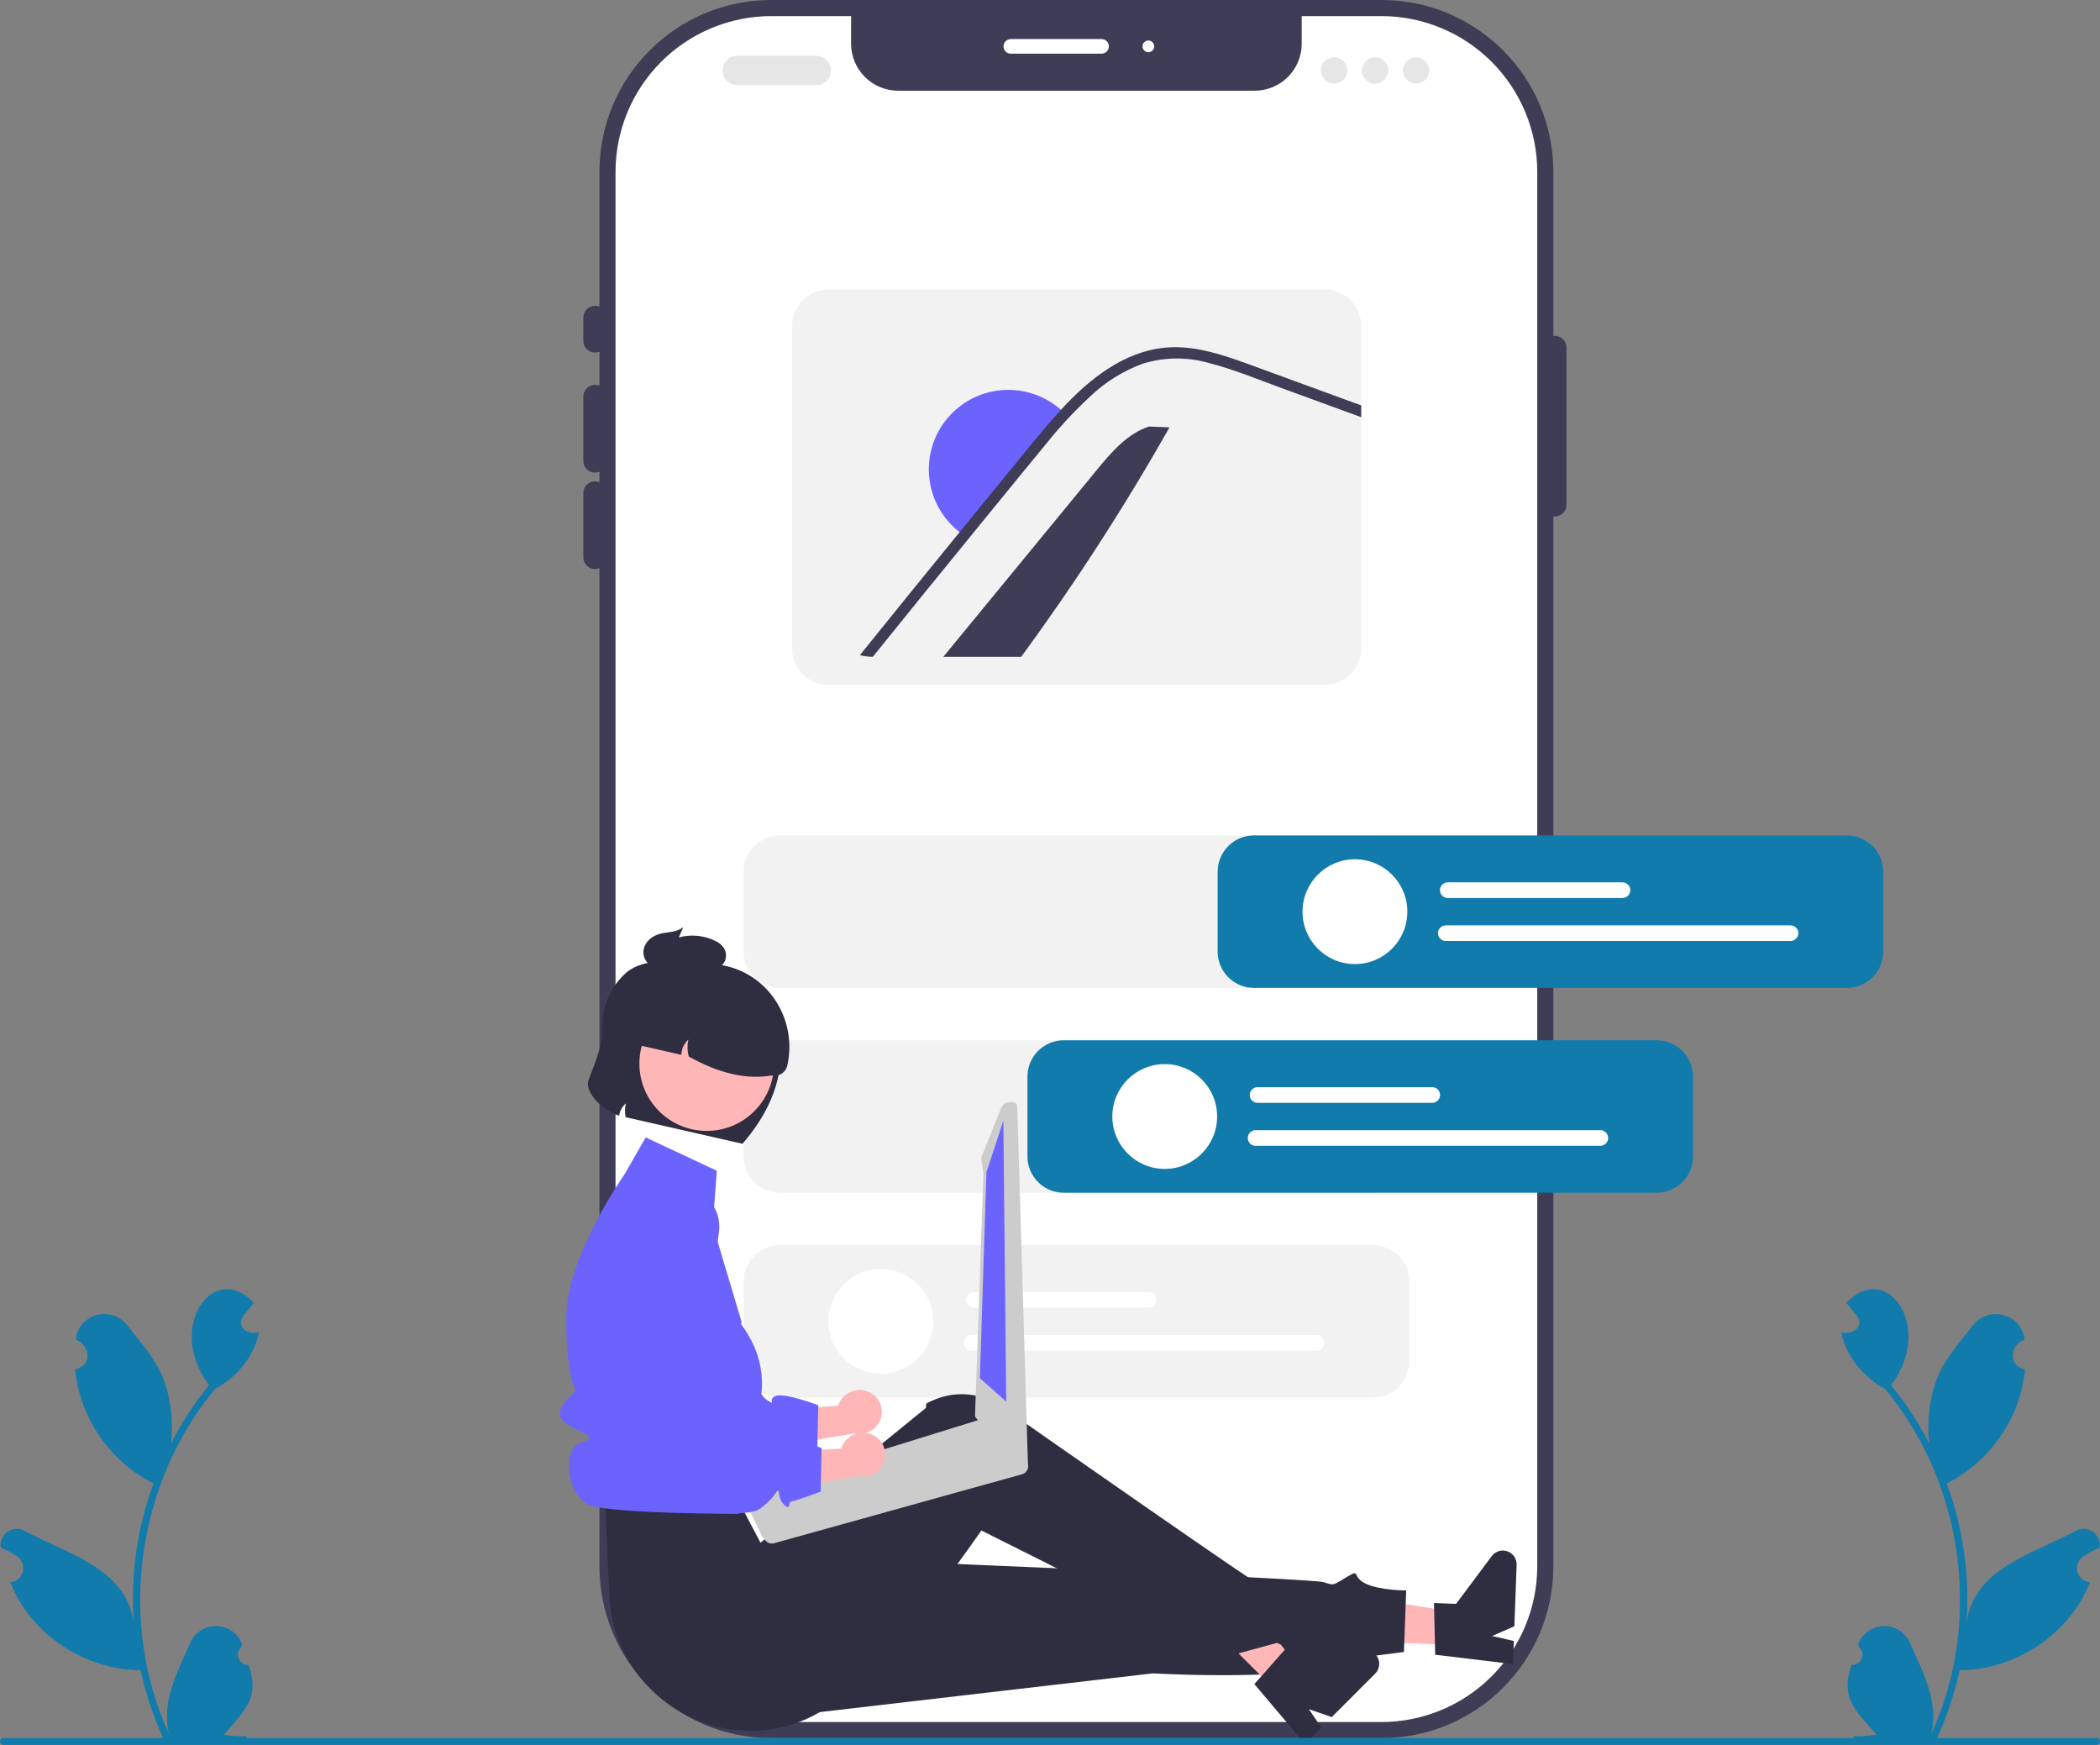
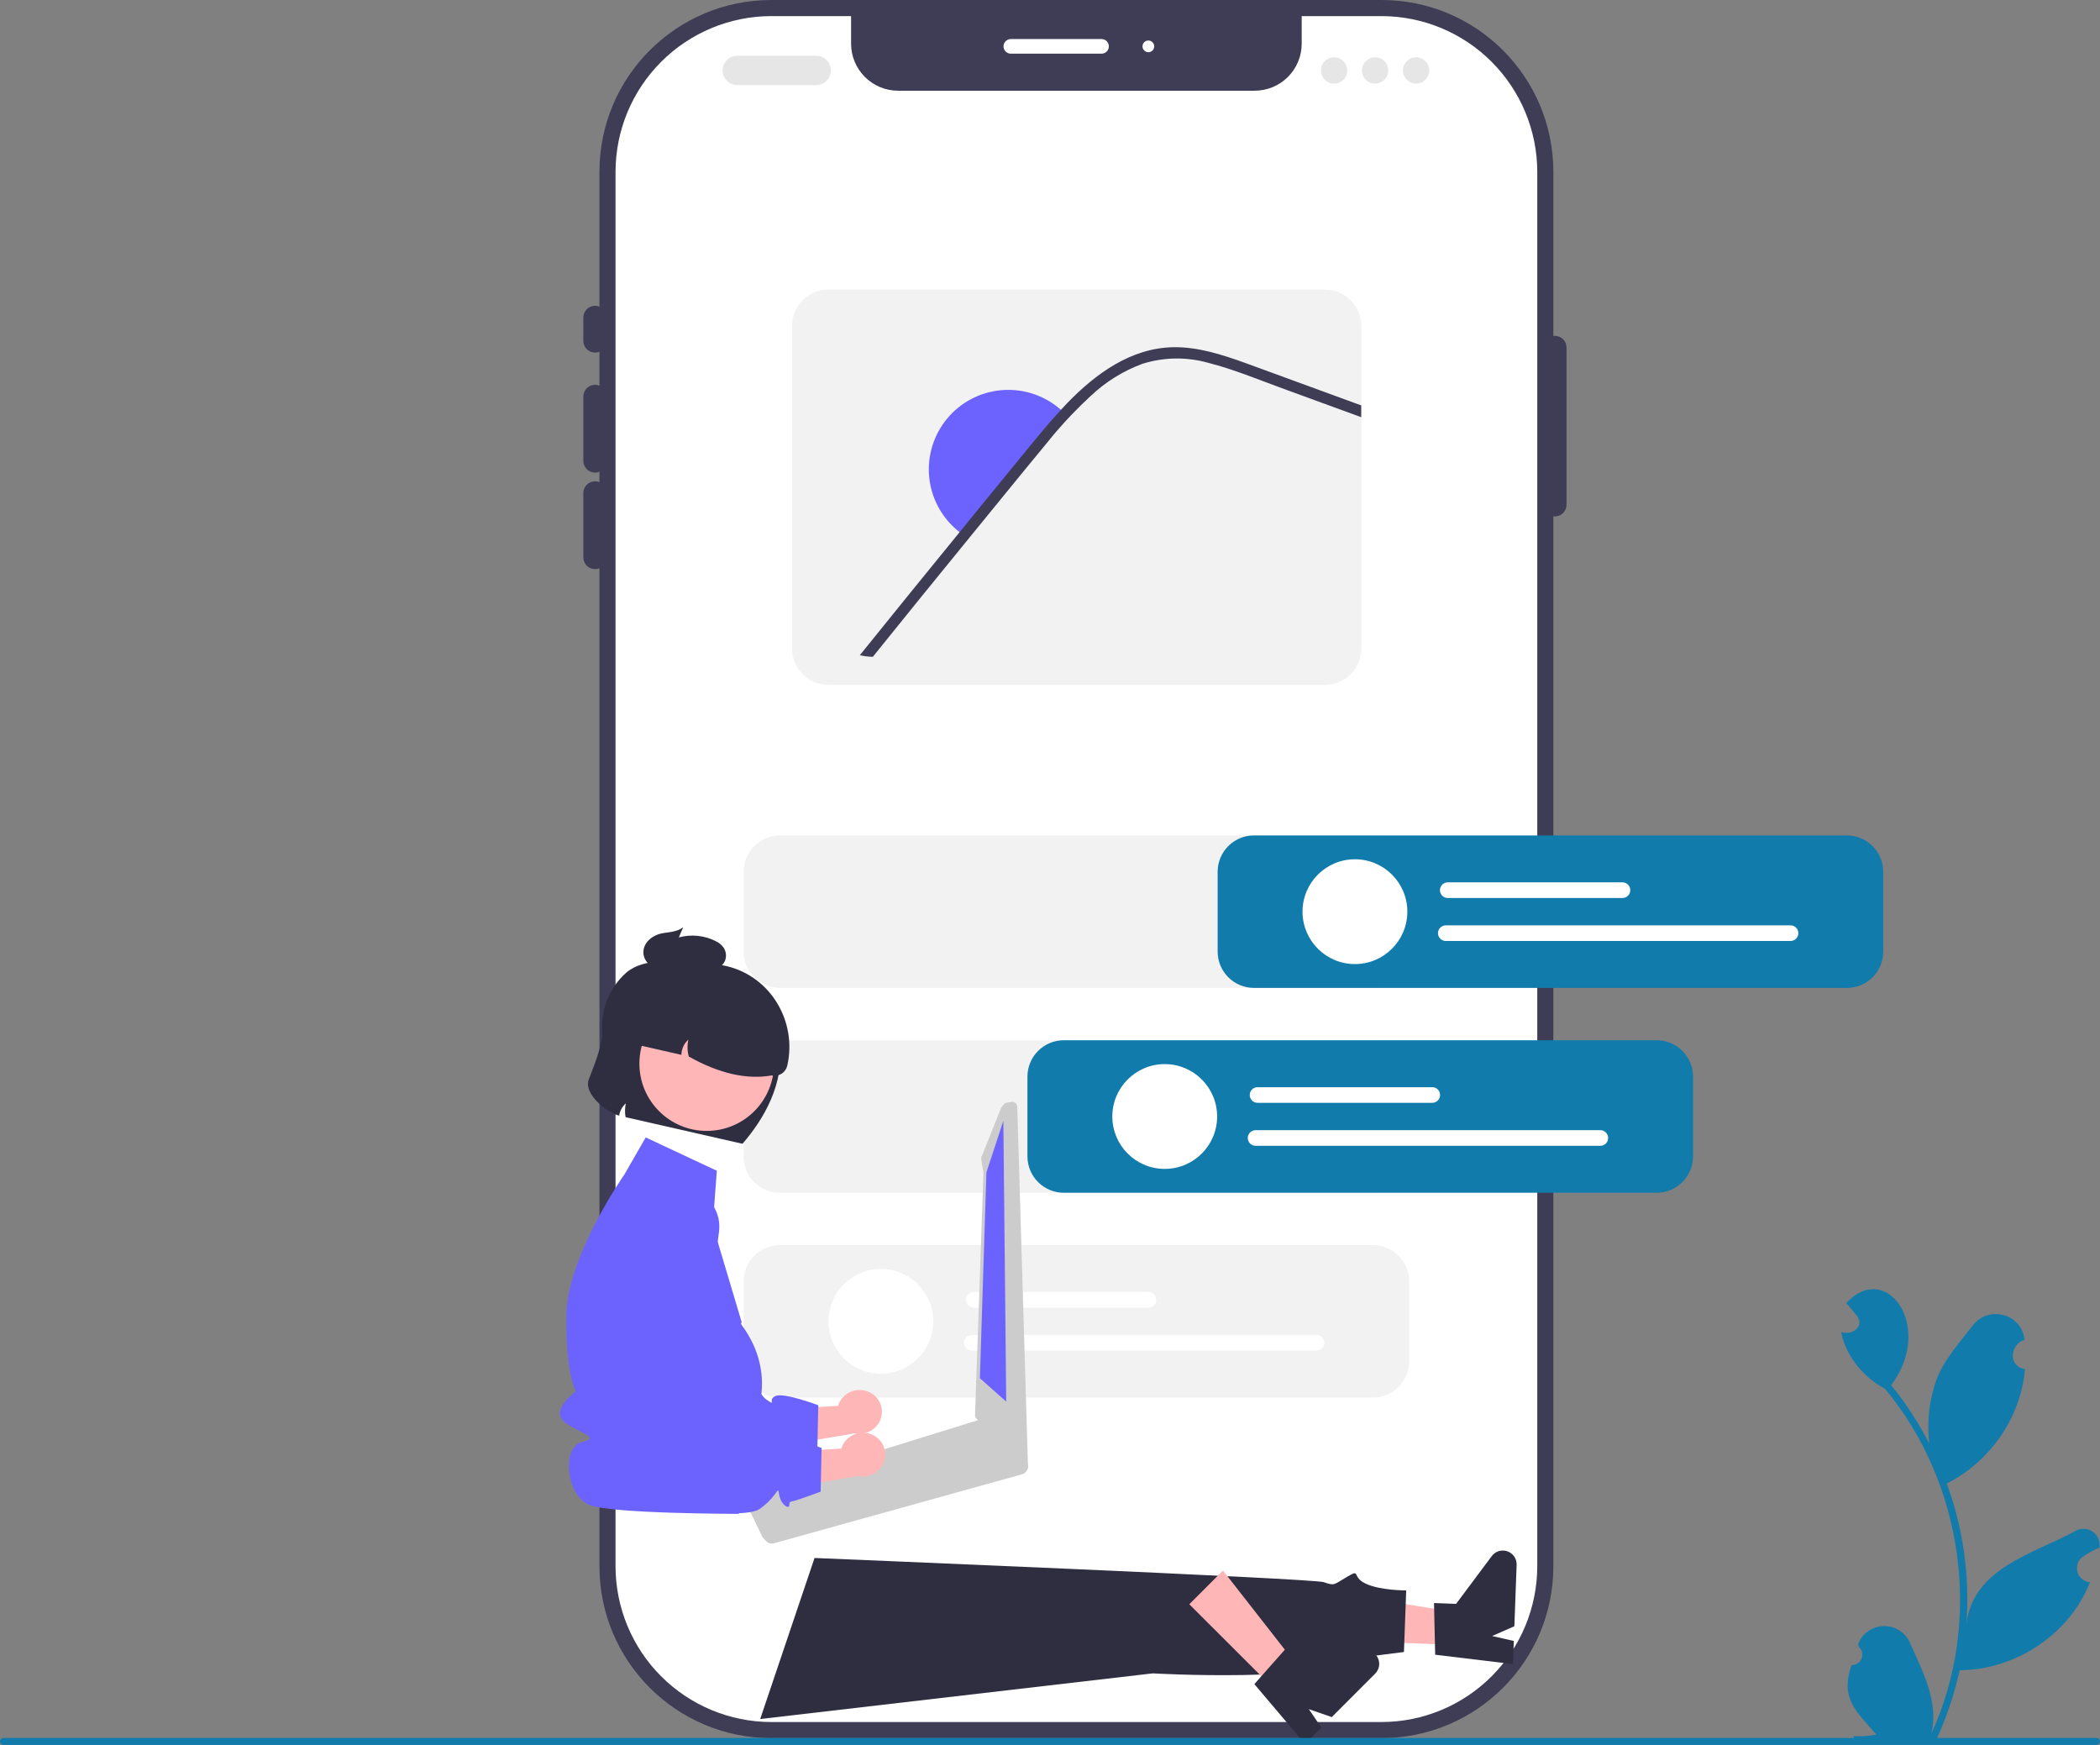
<svg xmlns="http://www.w3.org/2000/svg" width="195" height="162" viewBox="0 0 195 162" fill="none">
  <rect x="0" y="0" width="195" height="162" fill="#808080" stroke="none" />
  <g clip-path="url(#clip0_298_49303)">
    <path d="M128.283 0H71.619C62.806 0 55.662 7.143 55.662 15.954V145.413C55.662 154.224 62.806 161.367 71.619 161.367H128.283C137.096 161.367 144.24 154.224 144.24 145.413V15.954C144.24 7.143 137.096 0 128.283 0Z" fill="#3F3D56" />
    <path d="M142.746 15.955V145.413C142.741 149.247 141.216 152.923 138.505 155.633C135.793 158.344 132.117 159.869 128.282 159.874H71.619C67.785 159.869 64.109 158.344 61.397 155.633C58.686 152.923 57.161 149.247 57.156 145.413V15.955C57.161 12.121 58.686 8.446 61.397 5.735C64.109 3.024 67.785 1.499 71.619 1.495H79.029V4.054C79.029 5.212 79.489 6.323 80.309 7.143C81.128 7.962 82.239 8.422 83.398 8.422H116.504C117.662 8.422 118.774 7.962 119.593 7.143C120.412 6.323 120.873 5.212 120.873 4.054V1.495H128.282C132.117 1.499 135.793 3.024 138.505 5.735C141.216 8.446 142.741 12.121 142.746 15.955Z" fill="white" />
    <path d="M55.254 32.735C54.966 32.735 54.69 32.62 54.486 32.417C54.282 32.213 54.167 31.937 54.167 31.649V29.475C54.167 29.187 54.282 28.911 54.486 28.707C54.689 28.503 54.966 28.389 55.254 28.389C55.542 28.389 55.819 28.503 56.023 28.707C56.226 28.911 56.341 29.187 56.341 29.475V31.649C56.341 31.937 56.226 32.213 56.022 32.417C55.819 32.62 55.542 32.735 55.254 32.735Z" fill="#3F3D56" />
    <path d="M55.254 43.879C54.966 43.879 54.69 43.764 54.486 43.561C54.282 43.357 54.167 43.081 54.167 42.793V36.81C54.167 36.522 54.282 36.246 54.486 36.042C54.689 35.838 54.966 35.724 55.254 35.724C55.542 35.724 55.819 35.838 56.023 36.042C56.226 36.246 56.341 36.522 56.341 36.81V42.793C56.341 43.081 56.226 43.357 56.022 43.561C55.819 43.764 55.542 43.879 55.254 43.879Z" fill="#3F3D56" />
    <path d="M55.254 52.838C54.966 52.838 54.69 52.723 54.486 52.52C54.282 52.316 54.167 52.04 54.167 51.752V45.769C54.167 45.481 54.282 45.205 54.486 45.001C54.689 44.797 54.966 44.683 55.254 44.683C55.542 44.683 55.819 44.797 56.023 45.001C56.226 45.205 56.341 45.481 56.341 45.769V51.752C56.341 52.04 56.226 52.316 56.022 52.52C55.819 52.723 55.542 52.838 55.254 52.838Z" fill="#3F3D56" />
    <path d="M144.376 47.948C144.088 47.948 143.811 47.833 143.608 47.63C143.404 47.426 143.289 47.15 143.289 46.862V32.264C143.289 31.976 143.403 31.7 143.607 31.496C143.811 31.292 144.088 31.178 144.376 31.178C144.664 31.178 144.94 31.292 145.144 31.496C145.348 31.7 145.463 31.976 145.463 32.264V46.862C145.462 47.15 145.348 47.426 145.144 47.63C144.94 47.833 144.664 47.948 144.376 47.948Z" fill="#3F3D56" />
    <path d="M102.285 4.984H93.862C93.682 4.984 93.51 4.912 93.382 4.785C93.255 4.658 93.183 4.485 93.183 4.305C93.183 4.125 93.255 3.952 93.382 3.824C93.51 3.697 93.682 3.626 93.862 3.626H102.285C102.466 3.626 102.638 3.697 102.766 3.824C102.893 3.952 102.965 4.125 102.965 4.305C102.965 4.485 102.893 4.658 102.766 4.785C102.638 4.912 102.466 4.984 102.285 4.984Z" fill="white" />
    <path d="M106.633 4.848C106.933 4.848 107.176 4.605 107.176 4.305C107.176 4.005 106.933 3.761 106.633 3.761C106.333 3.761 106.089 4.005 106.089 4.305C106.089 4.605 106.333 4.848 106.633 4.848Z" fill="white" />
    <path d="M171.927 154.58C172.125 154.588 172.321 154.534 172.488 154.426C172.654 154.318 172.784 154.162 172.859 153.978C172.934 153.794 172.95 153.592 172.906 153.398C172.862 153.204 172.76 153.029 172.612 152.896C172.587 152.799 172.569 152.729 172.544 152.633C172.729 152.149 173.054 151.731 173.478 151.433C173.903 151.136 174.406 150.971 174.924 150.962C175.442 150.952 175.951 151.097 176.387 151.378C176.822 151.66 177.163 152.065 177.366 152.541C178.539 155.216 180.051 157.982 179.341 160.947C184.121 150.562 182.339 137.718 175.045 128.945C173.041 127.867 171.407 125.932 170.965 123.671C171.955 123.996 173.177 123.182 172.425 122.15C172.1 121.756 171.772 121.366 171.446 120.972C175.155 116.946 179.68 123.174 175.607 128.598C176.972 130.277 178.158 132.093 179.145 134.018C178.902 131.966 179.149 129.886 179.867 127.949C180.596 126.142 181.979 124.614 183.196 123.047C184.675 121.137 187.764 121.982 187.988 124.385C186.611 124.853 186.451 126.85 188.034 127.108C187.662 131.586 184.778 135.725 180.77 137.725C182.297 141.883 182.92 146.317 182.598 150.734C183.259 145.569 188.785 144.265 192.636 142.178C192.881 142.018 193.167 141.932 193.46 141.932C193.752 141.931 194.039 142.016 194.284 142.176C194.529 142.335 194.723 142.563 194.841 142.83C194.959 143.098 194.997 143.394 194.95 143.683C194.418 143.905 193.909 144.18 193.431 144.503C193.207 144.656 193.036 144.876 192.942 145.13C192.847 145.385 192.834 145.662 192.903 145.925C192.973 146.187 193.122 146.422 193.33 146.596C193.538 146.77 193.795 146.876 194.065 146.899C192.16 151.745 187.147 155.035 181.966 155.066C181.489 157.234 180.788 159.346 179.874 161.369L172.185 161.442C172.156 161.357 172.131 161.269 172.105 161.184C172.817 161.222 173.531 161.173 174.231 161.037C172.327 158.826 170.86 157.703 171.927 154.58Z" fill="#117BAC" />
-     <path d="M23.095 154.58C22.896 154.588 22.7 154.534 22.534 154.426C22.367 154.318 22.237 154.162 22.163 153.978C22.088 153.794 22.071 153.592 22.115 153.398C22.159 153.204 22.262 153.029 22.409 152.896C22.434 152.799 22.452 152.729 22.478 152.633C22.293 152.149 21.967 151.731 21.543 151.433C21.119 151.136 20.615 150.971 20.097 150.962C19.579 150.952 19.07 151.097 18.635 151.378C18.2 151.66 17.859 152.065 17.655 152.541C16.482 155.216 14.97 157.982 15.681 160.947C10.9 150.562 12.682 137.718 19.977 128.945C21.98 127.867 23.614 125.932 24.056 123.671C23.067 123.996 21.845 123.182 22.596 122.15C22.921 121.756 23.25 121.366 23.575 120.972C19.866 116.946 15.342 123.174 19.415 128.598C18.05 130.277 16.864 132.093 15.876 134.018C16.119 131.966 15.872 129.886 15.155 127.949C14.426 126.142 13.042 124.614 11.826 123.047C10.347 121.137 7.257 121.982 7.033 124.385C8.41 124.853 8.571 126.85 6.988 127.108C7.359 131.586 10.243 135.725 14.251 137.725C12.724 141.883 12.101 146.317 12.424 150.734C11.762 145.569 6.237 144.265 2.386 142.178C2.141 142.018 1.855 141.932 1.562 141.932C1.269 141.931 0.983 142.016 0.737 142.176C0.492 142.335 0.299 142.563 0.18 142.83C0.062 143.098 0.024 143.394 0.072 143.683C0.604 143.905 1.113 144.18 1.59 144.503C1.814 144.656 1.985 144.876 2.08 145.13C2.174 145.385 2.188 145.662 2.118 145.925C2.049 146.187 1.9 146.422 1.692 146.596C1.484 146.77 1.227 146.876 0.956 146.899C2.861 151.745 7.874 155.035 13.055 155.066C13.532 157.234 14.234 159.346 15.148 161.369L22.837 161.442C22.865 161.357 22.891 161.269 22.916 161.184C22.204 161.222 21.49 161.173 20.79 161.037C22.694 158.826 24.161 157.703 23.095 154.58L23.095 154.58Z" fill="#117BAC" />
    <path d="M75.792 7.898H68.456C68.095 7.898 67.75 7.755 67.495 7.5C67.24 7.245 67.097 6.9 67.097 6.54C67.097 6.179 67.24 5.834 67.495 5.579C67.75 5.325 68.095 5.181 68.456 5.181H75.792C76.152 5.181 76.498 5.325 76.752 5.579C77.007 5.834 77.15 6.179 77.15 6.54C77.15 6.9 77.007 7.245 76.752 7.5C76.498 7.755 76.152 7.898 75.792 7.898Z" fill="#E6E6E6" />
    <path d="M123.885 7.762C124.56 7.762 125.108 7.215 125.108 6.54C125.108 5.865 124.56 5.317 123.885 5.317C123.21 5.317 122.662 5.865 122.662 6.54C122.662 7.215 123.21 7.762 123.885 7.762Z" fill="#E6E6E6" />
    <path d="M127.689 7.762C128.364 7.762 128.912 7.215 128.912 6.54C128.912 5.865 128.364 5.317 127.689 5.317C127.014 5.317 126.466 5.865 126.466 6.54C126.466 7.215 127.014 7.762 127.689 7.762Z" fill="#E6E6E6" />
    <path d="M131.493 7.762C132.168 7.762 132.715 7.215 132.715 6.54C132.715 5.865 132.168 5.317 131.493 5.317C130.818 5.317 130.27 5.865 130.27 6.54C130.27 7.215 130.818 7.762 131.493 7.762Z" fill="#E6E6E6" />
    <path d="M123.03 26.883H76.92C76.027 26.884 75.171 27.239 74.539 27.871C73.908 28.502 73.552 29.358 73.551 30.252V60.219C73.552 61.112 73.908 61.968 74.539 62.599C75.171 63.231 76.027 63.586 76.92 63.587H123.03C123.923 63.586 124.78 63.231 125.412 62.6C126.043 61.968 126.398 61.112 126.399 60.219V30.252C126.398 29.358 126.043 28.502 125.412 27.87C124.78 27.239 123.923 26.884 123.03 26.883Z" fill="#F2F2F2" />
-     <path d="M108.595 39.676C104.428 47.042 99.829 54.156 94.824 60.98H87.593C92.329 55.211 97.069 49.442 101.812 43.673C103.173 42.012 104.65 40.272 106.691 39.597L108.595 39.676Z" fill="#3F3D56" />
    <path d="M98.985 38.495C98.231 39.28 97.508 40.098 96.828 40.947C95.33 42.75 93.853 44.569 92.371 46.383C91.448 47.512 90.525 48.64 89.613 49.769C89.323 49.583 89.048 49.375 88.79 49.147C87.333 47.882 86.429 46.097 86.272 44.174C86.115 42.251 86.718 40.343 87.951 38.859C89.184 37.375 90.95 36.433 92.87 36.235C94.789 36.036 96.71 36.598 98.22 37.799C98.493 38.011 98.748 38.244 98.985 38.495Z" fill="#6C63FF" />
    <path d="M126.399 37.638V38.733L125.91 38.553L119.028 36.038C116.786 35.22 114.55 34.286 112.235 33.696C110.221 33.12 108.082 33.148 106.083 33.775C104.302 34.434 102.671 35.446 101.29 36.75C100.679 37.315 100.087 37.893 99.513 38.494C99.326 38.692 99.138 38.89 98.954 39.089C98.399 39.692 97.864 40.308 97.356 40.947C95.859 42.751 94.381 44.571 92.9 46.383C91.976 47.513 91.052 48.64 90.139 49.768C87.091 53.498 84.06 57.235 81.048 60.979C80.642 60.975 80.238 60.924 79.844 60.827C82.917 57.01 86.005 53.203 89.107 49.406C89.177 49.319 89.248 49.233 89.319 49.146C89.683 48.692 90.055 48.236 90.424 47.782C91.971 45.888 93.517 43.997 95.065 42.107C96.19 40.732 97.307 39.352 98.519 38.048C98.592 37.964 98.668 37.883 98.747 37.798C98.864 37.673 98.981 37.551 99.1 37.423C101.733 34.704 105.018 32.3 108.953 32.235C111.268 32.199 113.504 32.933 115.656 33.707C117.973 34.547 120.283 35.4 122.598 36.247L126.399 37.638Z" fill="#3F3D56" />
    <path d="M127.483 129.751H72.418C71.525 129.75 70.669 129.394 70.037 128.763C69.406 128.132 69.05 127.275 69.049 126.382V118.962C69.05 118.069 69.406 117.213 70.037 116.582C70.669 115.95 71.525 115.595 72.418 115.594H127.483C128.377 115.595 129.233 115.95 129.864 116.582C130.496 117.213 130.851 118.069 130.852 118.962V126.382C130.851 127.275 130.496 128.132 129.864 128.763C129.233 129.394 128.377 129.75 127.483 129.751Z" fill="#F2F2F2" />
    <path d="M127.483 91.718H72.418C71.525 91.717 70.669 91.362 70.037 90.73C69.406 90.099 69.05 89.243 69.049 88.35V80.93C69.05 80.037 69.406 79.181 70.037 78.549C70.669 77.918 71.525 77.562 72.418 77.561H127.483C128.377 77.562 129.233 77.918 129.864 78.549C130.496 79.181 130.851 80.037 130.852 80.93V88.35C130.851 89.243 130.496 90.099 129.864 90.73C129.233 91.362 128.377 91.717 127.483 91.718Z" fill="#F2F2F2" />
    <path d="M127.483 110.734H72.418C71.525 110.733 70.669 110.378 70.037 109.747C69.406 109.115 69.05 108.259 69.049 107.366V99.946C69.05 99.053 69.406 98.197 70.037 97.566C70.669 96.934 71.525 96.579 72.418 96.578H127.483C128.377 96.579 129.233 96.934 129.864 97.566C130.496 98.197 130.851 99.053 130.852 99.946V107.366C130.851 108.259 130.496 109.115 129.864 109.747C129.233 110.378 128.377 110.733 127.483 110.734Z" fill="#F2F2F2" />
    <path d="M106.641 121.403H90.416C90.224 121.403 90.039 121.326 89.903 121.19C89.767 121.054 89.691 120.869 89.691 120.677C89.691 120.484 89.767 120.3 89.903 120.164C90.039 120.028 90.224 119.951 90.416 119.951H106.641C106.833 119.951 107.018 120.028 107.154 120.164C107.29 120.3 107.367 120.484 107.367 120.677C107.367 120.869 107.29 121.054 107.154 121.19C107.018 121.326 106.833 121.403 106.641 121.403Z" fill="white" />
    <path d="M122.245 125.394H90.235C90.043 125.394 89.858 125.317 89.722 125.181C89.586 125.045 89.509 124.86 89.509 124.668C89.509 124.476 89.586 124.291 89.722 124.155C89.858 124.019 90.043 123.942 90.235 123.942H122.245C122.438 123.942 122.622 124.019 122.759 124.155C122.895 124.291 122.971 124.476 122.971 124.668C122.971 124.86 122.895 125.045 122.759 125.181C122.622 125.317 122.438 125.394 122.245 125.394Z" fill="white" />
    <path d="M81.797 127.538C84.484 127.538 86.663 125.359 86.663 122.672C86.663 119.985 84.484 117.807 81.797 117.807C79.109 117.807 76.931 119.985 76.931 122.672C76.931 125.359 79.109 127.538 81.797 127.538Z" fill="white" />
    <path d="M80.713 129.244C80.216 129.012 79.648 128.983 79.131 129.163C78.613 129.343 78.186 129.718 77.94 130.208C77.892 130.308 77.852 130.413 77.821 130.52L70.493 130.957L69.407 134.753L79.38 133.068C79.834 133.163 80.306 133.105 80.724 132.903C81.141 132.701 81.479 132.367 81.687 131.953C81.802 131.716 81.87 131.458 81.886 131.195C81.902 130.932 81.867 130.668 81.781 130.419C81.695 130.17 81.561 129.94 81.386 129.742C81.211 129.545 80.999 129.383 80.763 129.268C80.746 129.26 80.729 129.252 80.713 129.244Z" fill="#FFB6B6" />
    <path d="M64.538 110.521C64.055 110.324 63.535 110.233 63.014 110.254C62.493 110.275 61.982 110.408 61.517 110.644C61.052 110.881 60.643 111.214 60.318 111.622C59.993 112.031 59.76 112.504 59.635 113.01L57.62 121.145L57.999 135.376C57.999 135.376 68.515 137.393 70.28 136.096C72.046 134.799 71.88 133.834 72.046 134.799C72.211 135.765 72.969 136.17 72.98 135.786C72.99 135.402 73.076 135.467 73.516 135.352C73.956 135.236 75.897 134.521 75.897 134.521L75.984 130.463C75.984 130.463 72.774 129.247 71.996 129.61C71.217 129.973 72.161 130.575 71.217 129.973C70.272 129.37 70.169 127.469 70.008 129.182C69.846 130.896 69.373 131.215 68.665 130.453C67.957 129.691 64.676 130.178 64.676 130.178L66.764 114.359C66.869 113.563 66.708 112.755 66.305 112.061C65.902 111.367 65.281 110.825 64.538 110.521Z" fill="#6C63FF" />
    <path d="M135.356 152.722L135.466 149.726L123.959 147.874L123.796 152.296L135.356 152.722Z" fill="#FFB6B6" />
    <path d="M133.267 153.625L133.158 148.827L135.209 148.902L138.521 144.467C138.684 144.248 138.914 144.087 139.175 144.007C139.437 143.928 139.717 143.934 139.975 144.025C140.233 144.116 140.455 144.287 140.609 144.513C140.762 144.739 140.84 145.008 140.83 145.281L140.62 150.981L138.554 151.888L140.569 152.347L140.49 154.495L133.267 153.625Z" fill="#2F2E41" />
    <path d="M70.59 159.594L107.039 155.356C107.039 155.356 122.778 156.265 126.471 153.863L130.365 153.372L130.577 147.653C130.577 147.653 128.195 147.67 126.826 147.032C125.457 146.395 126.408 145.614 125.103 146.382C123.798 147.149 123.936 147.241 122.926 146.889C121.917 146.536 75.635 144.644 75.635 144.644L70.59 159.594Z" fill="#2F2E41" />
    <path d="M118.62 157.112L120.739 154.991L113.563 145.808L110.435 148.939L118.62 157.112Z" fill="#FFB6B6" />
    <path d="M116.475 156.353L119.658 152.762L121.111 154.212L126.556 153.213C126.825 153.163 127.102 153.201 127.348 153.321C127.594 153.44 127.795 153.635 127.923 153.877C128.05 154.119 128.096 154.396 128.055 154.666C128.014 154.936 127.888 155.186 127.695 155.38L123.663 159.415L121.532 158.676L122.697 160.382L121.177 161.903L116.475 156.353Z" fill="#2F2E41" />
-     <path d="M56.21 139.636L56.573 148.058C56.999 157.972 67.919 163.972 76.387 158.795C76.543 158.7 76.7 158.601 76.857 158.499C76.857 158.499 80.067 157.637 79.969 156.272C79.872 154.907 80.656 154.243 81.35 154.615C82.044 154.987 91.131 142.094 91.131 142.094C91.131 142.094 110.01 151.51 114.175 153.726L118.569 152.529C118.569 152.529 120.223 153.31 119.627 152.18C119.031 151.051 118.925 151.592 118.742 150.361C118.559 149.13 118.09 147.605 117.806 147.669C117.522 147.733 94.451 131.588 94.451 131.588C94.451 131.588 90.692 127.785 86.03 130.296C85.933 130.665 86.016 130.677 86.016 130.677L70.614 143.225L68.438 139.093L56.21 139.636Z" fill="#2F2E41" />
    <path d="M66.562 108.693L59.959 105.599L57.982 109.038C57.982 109.038 52.672 116.614 52.595 122.079C52.518 127.545 53.46 129.17 53.46 129.17C53.46 129.17 51.171 130.881 52.316 131.927C53.46 132.973 55.994 133.424 54.048 133.878C52.102 134.331 52.595 138.922 54.769 139.737C56.942 140.552 68.616 140.545 68.616 140.545C68.511 140.189 68.504 139.812 68.594 139.452C68.684 139.092 68.869 138.763 69.13 138.498C70.035 137.591 70.85 138.242 70.035 136.83C69.219 135.418 67.861 136.233 68.948 134.331C70.035 132.43 70.034 131.862 70.034 131.862C70.034 131.862 72.25 127.646 68.913 123.072C68.709 122.793 68.88 122.782 68.88 122.782L66.185 113.754L66.562 108.693Z" fill="#6C63FF" />
    <path d="M55.92 95.682C55.976 97.077 55.097 99.053 54.664 100.244C54.201 101.518 56.207 103.209 57.491 103.579C57.558 103.138 57.778 102.734 58.113 102.439C58.02 102.86 58.012 103.294 58.089 103.718L68.944 106.189C70.896 103.928 72.86 100.678 72.431 96.757C72.534 96.013 72.414 95.255 72.088 94.578C71.761 93.902 71.241 93.337 70.594 92.954L65.107 89.713C62.773 89.182 59.834 88.861 58.148 90.305C57.395 90.975 56.803 91.807 56.417 92.738C56.031 93.669 55.861 94.676 55.92 95.682Z" fill="#2F2E41" />
    <path d="M65.622 104.994C69.074 104.994 71.872 102.197 71.872 98.746C71.872 95.295 69.074 92.498 65.622 92.498C62.171 92.498 59.373 95.295 59.373 98.746C59.373 102.197 62.171 104.994 65.622 104.994Z" fill="#FFB6B6" />
    <path d="M58.301 95.408L58 96.732L63.272 97.932C63.276 97.665 63.337 97.4 63.448 97.157C63.56 96.913 63.72 96.695 63.92 96.517C63.806 97.036 63.819 97.575 63.958 98.089C66.801 99.684 69.364 100.249 71.662 99.842C71.973 99.913 72.3 99.857 72.57 99.687C72.841 99.517 73.032 99.247 73.103 98.936C74.028 94.875 71.605 90.725 67.564 89.717C66.582 89.471 65.56 89.424 64.559 89.579C63.559 89.733 62.599 90.085 61.736 90.615C60.873 91.145 60.125 91.842 59.535 92.665C58.945 93.488 58.526 94.421 58.301 95.408Z" fill="#2F2E41" />
    <path d="M61.384 86.67C62.079 86.519 62.815 86.555 63.443 86.085L63.031 87.031C64.174 86.718 65.392 86.839 66.45 87.372C66.765 87.513 67.034 87.74 67.225 88.027C67.327 88.201 67.39 88.395 67.407 88.596C67.425 88.796 67.397 88.999 67.326 89.187C67.259 89.349 67.158 89.495 67.031 89.616C66.904 89.736 66.753 89.829 66.588 89.888C66.295 89.976 65.989 90.008 65.684 89.983C64.401 89.953 63.118 89.923 61.835 89.893C61.346 89.924 60.858 89.829 60.416 89.618C60.181 89.472 59.993 89.262 59.876 89.012C59.759 88.762 59.718 88.483 59.757 88.21C59.879 87.35 60.688 86.821 61.384 86.67Z" fill="#2F2E41" />
    <path d="M95.284 135.64C95.269 135.622 95.252 135.606 95.233 135.593C95.186 135.539 95.129 135.494 95.065 135.462L94.608 135.217L91.572 131.847C91.396 131.755 91.192 131.736 91.002 131.793L90.994 131.795L89.694 132.197L88.575 132.544L87.013 133.028L76.371 136.323L69.376 138.488C69.186 138.548 69.028 138.68 68.935 138.855C68.842 139.03 68.822 139.235 68.878 139.425C68.911 139.53 68.966 139.626 69.038 139.709L69.261 139.956L69.728 140.476L70.809 142.718L71.109 143.053C71.205 143.159 71.329 143.236 71.467 143.275C71.605 143.314 71.751 143.312 71.888 143.271L94.933 136.864C95.053 136.825 95.162 136.758 95.249 136.667C95.336 136.577 95.4 136.466 95.435 136.345C95.469 136.224 95.474 136.097 95.447 135.974C95.421 135.851 95.365 135.736 95.284 135.64Z" fill="#CCCCCC" />
    <path d="M93.916 102.305L93.469 102.378C93.347 102.398 93.238 102.466 93.165 102.566L92.969 102.841L91.195 107.275C91.123 107.377 91.094 107.503 91.114 107.625L91.322 108.889L90.537 131.438C90.557 131.555 90.619 131.66 90.713 131.733L94.156 136.338L94.236 136.402L94.41 136.537C94.499 136.606 94.609 136.641 94.721 136.636L95.014 136.623C95.08 136.619 95.145 136.602 95.205 136.572C95.264 136.542 95.316 136.499 95.358 136.447C95.4 136.396 95.43 136.336 95.447 136.272C95.464 136.208 95.467 136.14 95.455 136.075L94.457 102.691C94.436 102.568 94.368 102.459 94.267 102.386C94.166 102.314 94.04 102.285 93.918 102.305L93.916 102.305Z" fill="#CCCCCC" />
    <path d="M93.168 104.057L91.597 108.842L90.99 127.955L93.435 130.128L93.168 104.057Z" fill="#6C63FF" />
    <path d="M81.019 133.211C80.523 132.979 79.955 132.95 79.437 133.13C78.92 133.31 78.493 133.685 78.247 134.175C78.199 134.275 78.159 134.379 78.128 134.486L70.8 134.924L69.714 138.72L79.687 137.035C80.141 137.13 80.613 137.072 81.03 136.87C81.447 136.668 81.786 136.334 81.993 135.92C82.227 135.441 82.261 134.889 82.087 134.386C81.914 133.882 81.548 133.468 81.069 133.235C81.053 133.227 81.036 133.219 81.019 133.211Z" fill="#FFB6B6" />
    <path d="M64.844 114.488C64.362 114.291 63.842 114.2 63.321 114.221C62.799 114.242 62.289 114.375 61.823 114.611C61.358 114.848 60.949 115.181 60.624 115.589C60.3 115.998 60.067 116.471 59.941 116.977L57.927 125.112L58.306 139.342C58.306 139.342 68.822 141.36 70.587 140.063C72.352 138.766 72.186 137.801 72.352 138.766C72.518 139.732 73.276 140.137 73.286 139.753C73.297 139.369 73.382 139.434 73.822 139.319C74.262 139.203 76.204 138.487 76.204 138.487L76.291 134.43C76.291 134.43 73.081 133.213 72.302 133.576C71.523 133.939 72.468 134.542 71.523 133.939C70.579 133.337 70.476 131.436 70.314 133.149C70.153 134.863 69.68 135.182 68.972 134.42C68.264 133.658 64.983 134.145 64.983 134.145L67.071 118.326C67.176 117.53 67.014 116.722 66.611 116.028C66.209 115.334 65.587 114.792 64.844 114.488Z" fill="#6C63FF" />
    <path d="M1.43111e-06 161.677C-0 161.719 0.008 161.761 0.024 161.801C0.041 161.84 0.064 161.876 0.094 161.906C0.124 161.936 0.16 161.959 0.199 161.976C0.239 161.992 0.281 162 0.323 162H194.677C194.762 162 194.845 161.966 194.905 161.905C194.966 161.845 195 161.762 195 161.677C195 161.591 194.966 161.509 194.905 161.448C194.845 161.387 194.762 161.353 194.677 161.353H0.323C0.281 161.353 0.239 161.362 0.199 161.378C0.16 161.394 0.124 161.418 0.094 161.448C0.064 161.478 0.041 161.514 0.024 161.553C0.008 161.592 -0 161.634 1.43111e-06 161.677Z" fill="#117BAC" />
    <path d="M171.501 91.718H116.436C115.543 91.717 114.686 91.362 114.055 90.73C113.423 90.099 113.068 89.243 113.067 88.35V80.93C113.068 80.037 113.423 79.181 114.055 78.549C114.686 77.918 115.543 77.562 116.436 77.561H171.501C172.394 77.562 173.25 77.918 173.882 78.549C174.514 79.181 174.869 80.037 174.87 80.93V88.35C174.869 89.243 174.514 90.099 173.882 90.73C173.25 91.362 172.394 91.717 171.501 91.718Z" fill="#117BAC" />
    <path d="M150.658 83.37H134.434C134.241 83.37 134.057 83.293 133.921 83.157C133.785 83.021 133.708 82.837 133.708 82.644C133.708 82.452 133.785 82.267 133.921 82.131C134.057 81.995 134.241 81.918 134.434 81.918H150.658C150.851 81.918 151.035 81.995 151.171 82.131C151.308 82.267 151.384 82.452 151.384 82.644C151.384 82.837 151.308 83.021 151.171 83.157C151.035 83.293 150.851 83.37 150.658 83.37Z" fill="white" />
    <path d="M166.263 87.361H134.252C134.06 87.361 133.875 87.284 133.739 87.148C133.603 87.012 133.527 86.828 133.527 86.635C133.527 86.443 133.603 86.258 133.739 86.122C133.875 85.986 134.06 85.91 134.252 85.91H166.263C166.455 85.91 166.64 85.986 166.776 86.122C166.912 86.258 166.989 86.443 166.989 86.635C166.989 86.828 166.912 87.012 166.776 87.148C166.64 87.284 166.455 87.361 166.263 87.361Z" fill="white" />
    <path d="M125.814 89.505C128.502 89.505 130.681 87.327 130.681 84.64C130.681 81.953 128.502 79.774 125.814 79.774C123.127 79.774 120.948 81.953 120.948 84.64C120.948 87.327 123.127 89.505 125.814 89.505Z" fill="white" />
    <path d="M153.839 110.734H98.775C97.881 110.733 97.025 110.378 96.394 109.747C95.762 109.115 95.407 108.259 95.406 107.366V99.946C95.407 99.053 95.762 98.197 96.394 97.566C97.025 96.934 97.881 96.579 98.775 96.578H153.839C154.733 96.579 155.589 96.934 156.221 97.566C156.852 98.197 157.207 99.053 157.208 99.946V107.366C157.207 108.259 156.852 109.115 156.221 109.747C155.589 110.378 154.733 110.733 153.839 110.734Z" fill="#117BAC" />
    <path d="M132.997 102.386H116.773C116.58 102.386 116.395 102.31 116.259 102.174C116.123 102.038 116.047 101.853 116.047 101.661C116.047 101.468 116.123 101.284 116.259 101.147C116.395 101.011 116.58 100.935 116.773 100.935H132.997C133.189 100.935 133.374 101.011 133.51 101.147C133.646 101.284 133.723 101.468 133.723 101.661C133.723 101.853 133.646 102.038 133.51 102.174C133.374 102.31 133.189 102.386 132.997 102.386Z" fill="white" />
    <path d="M148.601 106.377H116.591C116.399 106.377 116.214 106.301 116.078 106.165C115.942 106.029 115.865 105.844 115.865 105.652C115.865 105.459 115.942 105.275 116.078 105.139C116.214 105.002 116.399 104.926 116.591 104.926H148.601C148.794 104.926 148.979 105.002 149.115 105.139C149.251 105.275 149.327 105.459 149.327 105.652C149.327 105.844 149.251 106.029 149.115 106.165C148.979 106.301 148.794 106.377 148.601 106.377Z" fill="white" />
    <path d="M108.153 108.521C110.841 108.521 113.019 106.343 113.019 103.656C113.019 100.969 110.841 98.791 108.153 98.791C105.466 98.791 103.287 100.969 103.287 103.656C103.287 106.343 105.466 108.521 108.153 108.521Z" fill="white" />
  </g>
  <defs>
    <clipPath id="clip0_298_49303">
      <rect width="195" height="162" fill="white" />
    </clipPath>
  </defs>
</svg>